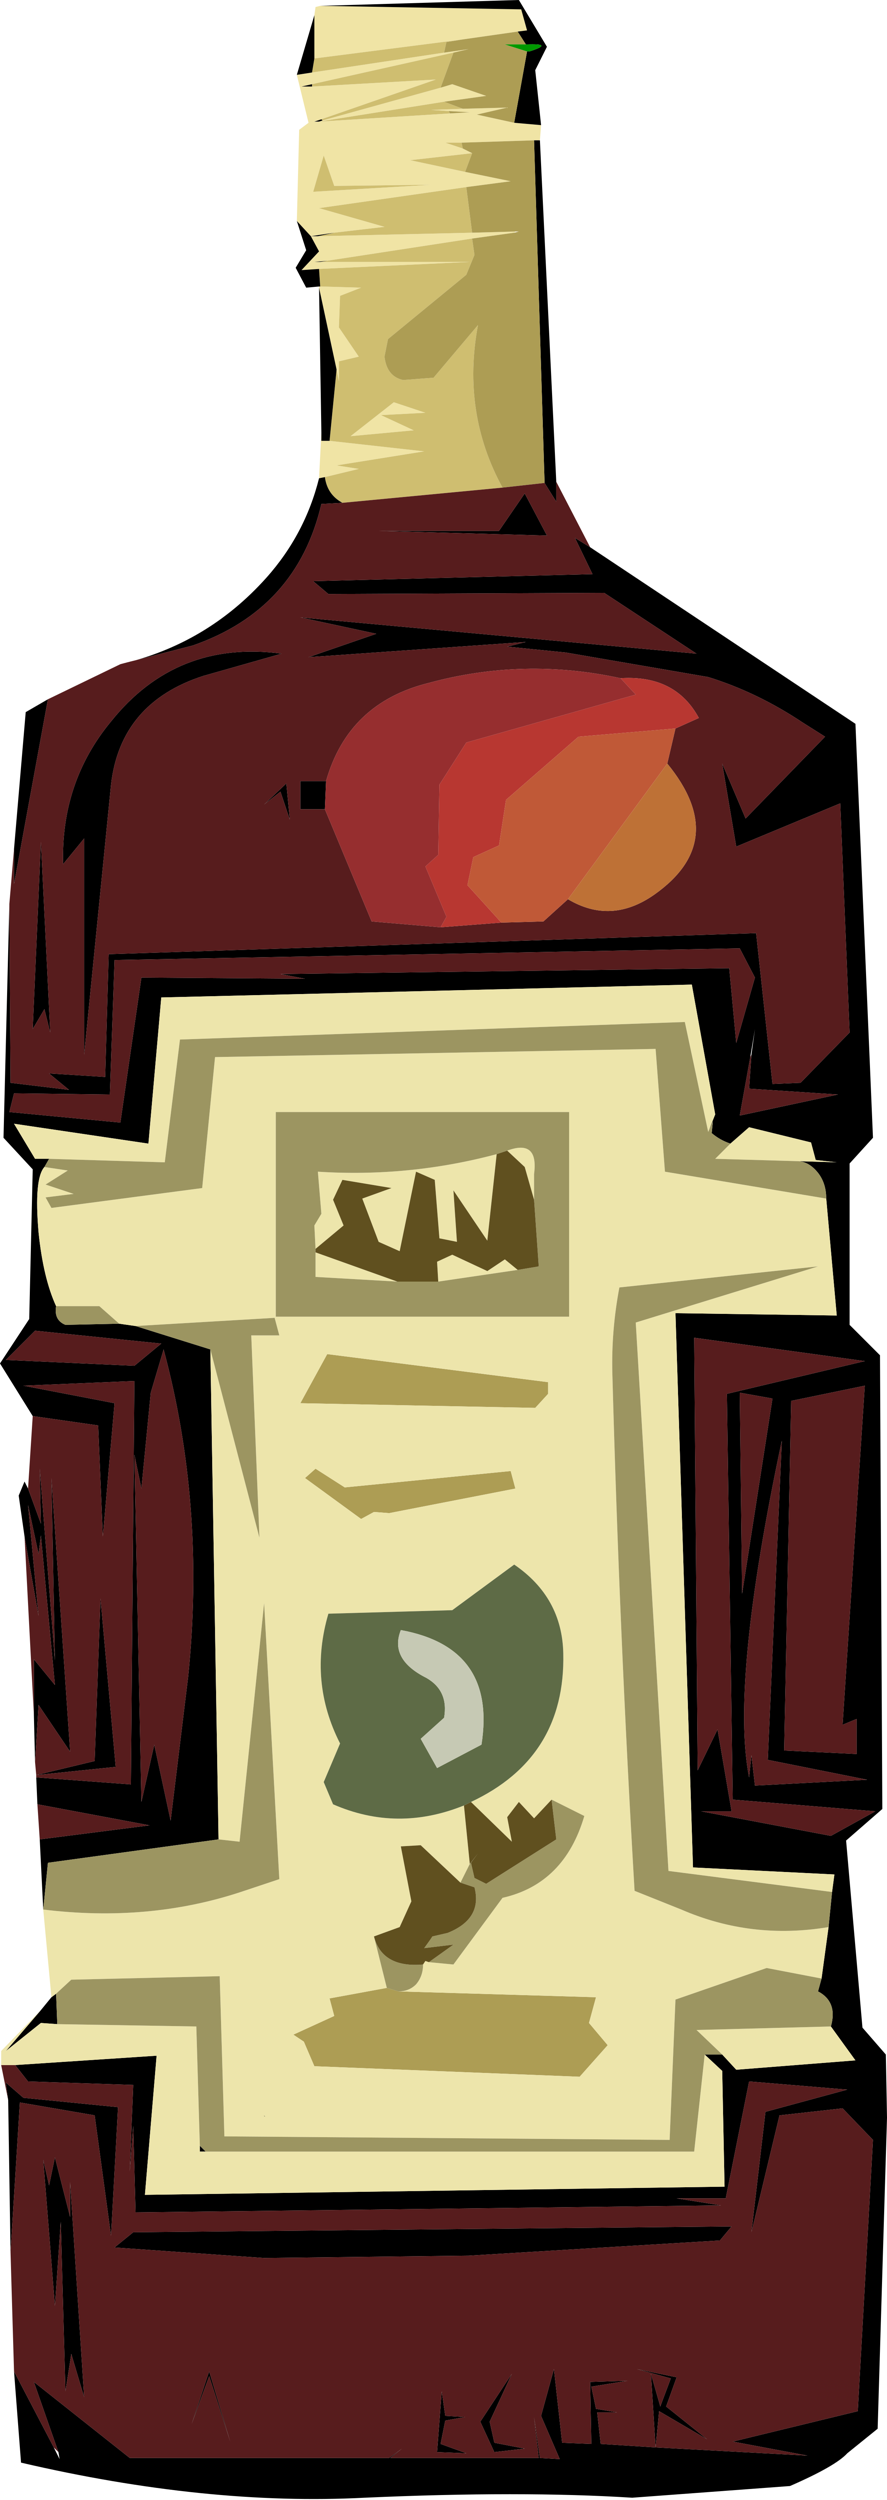
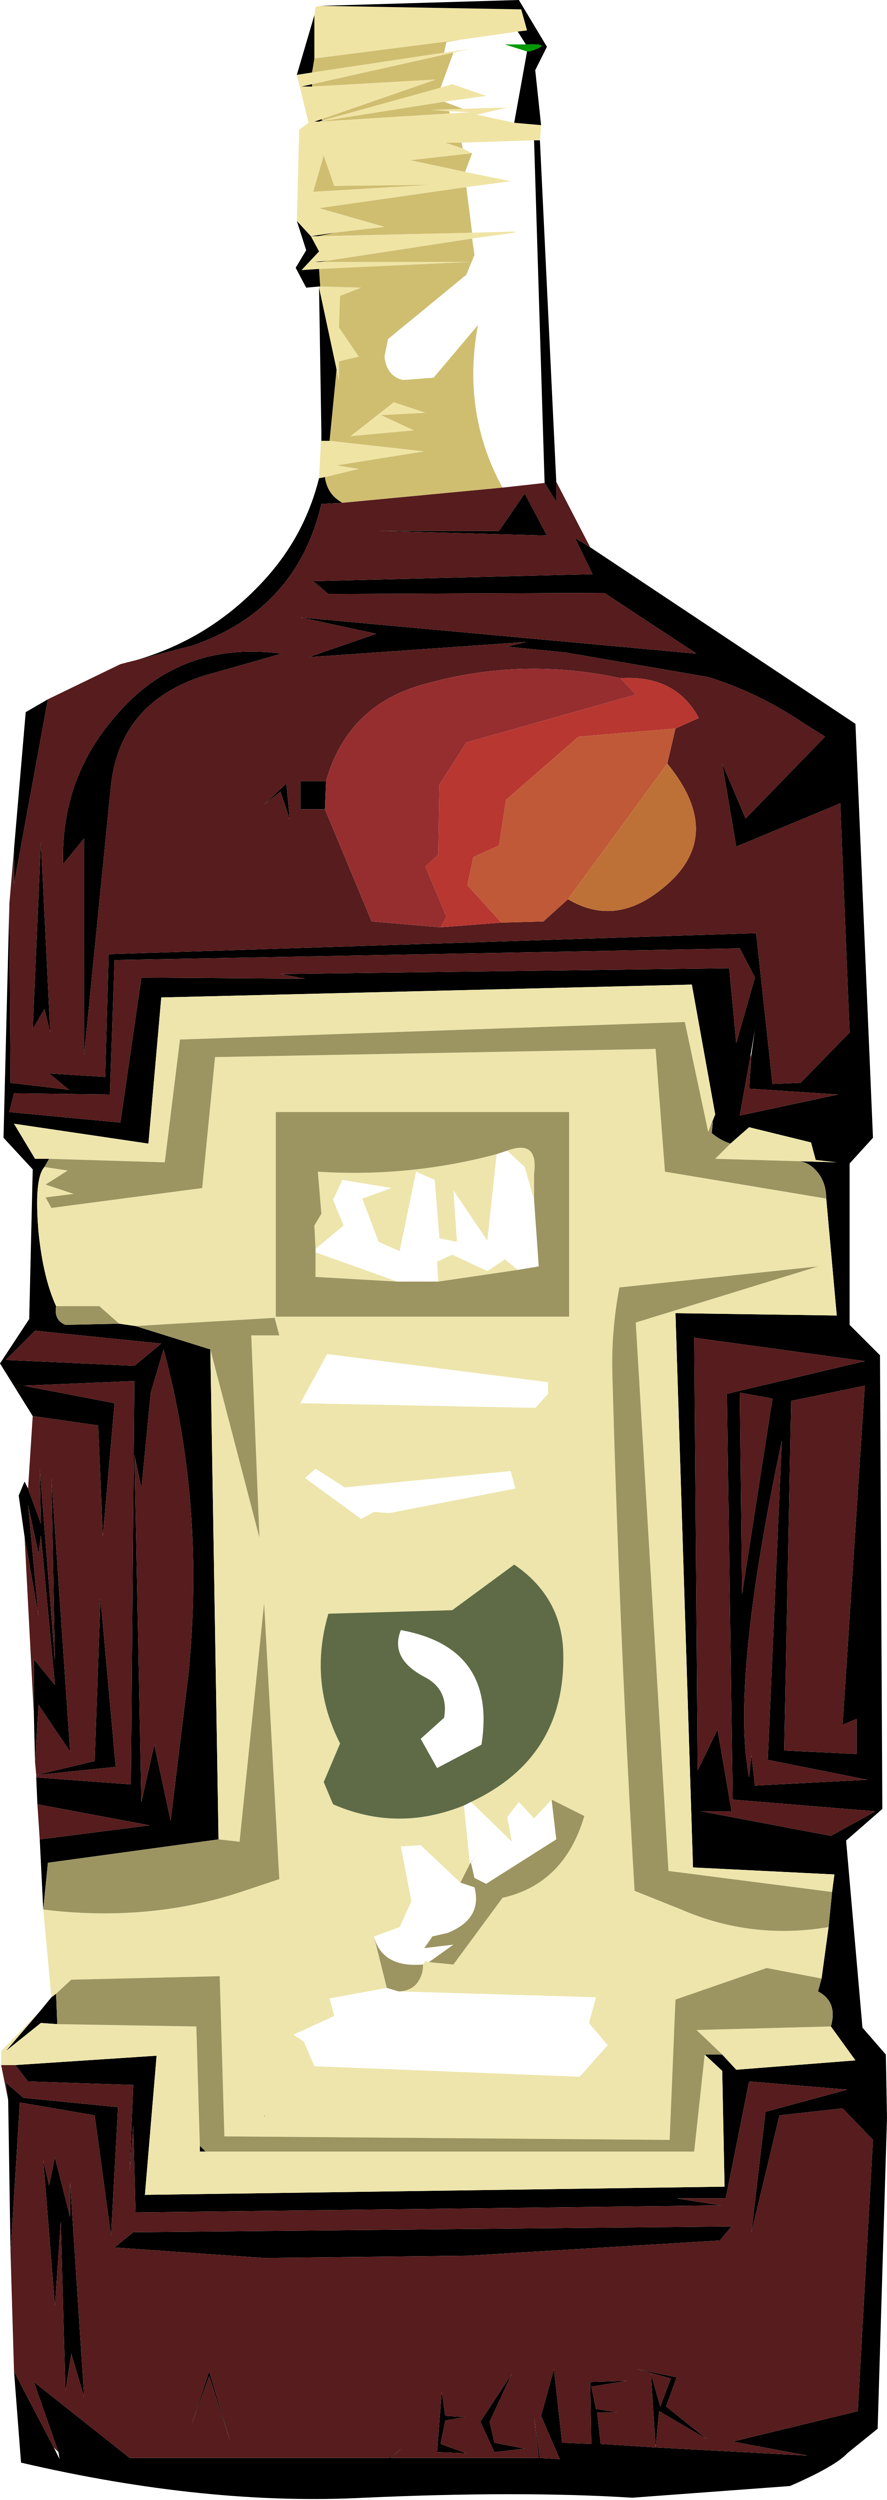
<svg xmlns="http://www.w3.org/2000/svg" height="106.9px" width="37.95px">
  <g transform="matrix(1.0, 0.0, 0.0, 1.0, 18.95, 53.45)">
    <path d="M-5.5 -52.8 L-5.45 -53.15 -5.25 -53.2 3.35 -53.05 3.6 -52.15 3.2 -52.1 0.75 -51.75 -5.5 -50.95 -5.5 -52.8 M4.2 -48.1 L4.15 -47.45 3.9 -47.45 0.8 -47.35 0.1 -47.35 0.85 -47.1 1.25 -46.9 -1.4 -46.6 0.95 -46.1 2.9 -45.7 1.0 -45.45 -5.3 -44.55 -2.5 -43.75 -4.65 -43.5 -5.65 -43.35 -5.35 -43.35 1.25 -43.5 3.1 -43.55 3.05 -43.5 1.25 -43.25 -4.95 -42.3 -5.5 -42.25 -5.25 -42.25 1.15 -42.25 -5.3 -41.95 -6.05 -41.9 -5.3 -42.7 -5.65 -43.35 -6.25 -44.0 -6.15 -47.9 -5.75 -48.2 -6.25 -50.25 -5.6 -50.35 0.05 -51.2 1.1 -51.35 0.45 -51.2 -5.6 -49.85 -6.05 -49.75 -5.6 -49.75 -0.3 -50.05 -5.2 -48.35 -5.5 -48.25 -5.3 -48.25 0.3 -48.6 1.15 -48.65 0.25 -48.7 -0.5 -48.75 0.85 -48.8 2.75 -48.85 1.45 -48.55 3.05 -48.2 4.2 -48.1 M-5.3 -33.0 L-5.2 -34.95 -5.2 -34.6 -4.85 -34.6 -0.8 -34.15 -4.55 -33.55 -3.6 -33.4 -5.05 -33.05 -5.3 -33.0 M-5.3 -41.15 L-5.3 -41.2 -5.25 -41.2 -3.5 -41.15 -4.4 -40.8 -4.45 -39.45 -3.6 -38.2 -4.45 -38.0 -4.45 -37.15 -4.55 -37.65 -5.3 -41.15 M-0.1 -49.7 L0.4 -49.85 1.85 -49.35 0.05 -49.1 -5.3 -48.25 -5.15 -48.3 -0.1 -49.7 M-5.1 -46.8 L-5.55 -45.25 -0.5 -45.55 -4.65 -45.5 -5.1 -46.8 M-3.95 -34.8 L-2.1 -36.25 -0.75 -35.8 -2.65 -35.7 -1.25 -35.05 -3.95 -34.8" fill="#f0e4a5" fill-rule="evenodd" stroke="none" />
    <path d="M-5.5 -50.95 L0.75 -51.75 0.15 -51.65 0.05 -51.2 -5.6 -50.35 -5.5 -50.95 M-5.6 -49.75 L-5.6 -49.85 0.45 -51.2 -0.1 -49.7 -5.15 -48.3 -5.2 -48.35 -0.3 -50.05 -5.6 -49.75 M0.05 -49.1 L0.85 -48.8 -0.5 -48.75 0.25 -48.7 0.3 -48.6 -5.3 -48.25 0.05 -49.1 M1.25 -46.9 L0.95 -46.1 -1.4 -46.6 1.25 -46.9 M1.0 -45.45 L1.25 -43.5 -5.35 -43.35 -4.65 -43.5 -2.5 -43.75 -5.3 -44.55 1.0 -45.45 M1.25 -43.25 L1.35 -42.55 1.0 -41.7 -2.35 -38.95 -2.5 -38.2 Q-2.4 -37.35 -1.7 -37.2 L-0.4 -37.3 1.5 -39.55 Q0.8 -35.8 2.55 -32.6 L-4.3 -31.95 Q-4.95 -32.3 -5.05 -33.05 L-3.6 -33.4 -4.55 -33.55 -0.8 -34.15 -4.85 -34.6 -4.55 -37.65 -4.45 -37.15 -4.45 -38.0 -3.6 -38.2 -4.45 -39.45 -4.4 -40.8 -3.5 -41.15 -5.25 -41.2 -5.3 -41.95 1.15 -42.25 -5.25 -42.25 -4.95 -42.3 1.25 -43.25 M0.85 -47.1 L0.1 -47.35 0.8 -47.35 0.85 -47.1 M-5.1 -46.8 L-4.65 -45.5 -0.5 -45.55 -5.55 -45.25 -5.1 -46.8 M-3.95 -34.8 L-1.25 -35.05 -2.65 -35.7 -0.75 -35.8 -2.1 -36.25 -3.95 -34.8" fill="#cfbe70" fill-rule="evenodd" stroke="none" />
    <path d="M-5.25 -53.2 L3.25 -53.45 4.45 -51.45 3.95 -50.45 4.2 -48.1 3.05 -48.2 3.6 -51.25 3.7 -51.25 Q4.8 -51.6 3.55 -51.55 L3.2 -52.1 3.6 -52.15 3.35 -53.05 -5.25 -53.2 M4.15 -47.45 L4.85 -32.85 4.85 -32.0 4.35 -32.8 3.9 -47.45 4.15 -47.45 M6.3 -30.05 L17.65 -22.5 18.4 -4.8 17.4 -3.7 17.4 3.2 18.7 4.5 18.8 23.9 17.25 25.25 17.95 33.25 18.95 34.4 19.0 37.1 18.6 50.4 17.3 51.45 Q16.8 52.0 14.85 52.85 L8.1 53.35 Q3.35 53.05 -3.35 53.35 -10.1 53.7 -18.05 51.85 L-18.35 47.95 -16.65 51.2 -16.4 51.7 -16.45 51.4 -17.5 48.4 -13.4 51.65 -2.3 51.65 -1.75 51.25 -2.25 51.65 4.1 51.65 3.9 49.9 4.15 51.65 5.0 51.7 4.2 49.85 4.75 47.85 5.1 51.0 6.35 51.05 6.3 48.4 7.9 48.35 6.35 48.6 6.55 49.55 7.45 49.7 6.6 49.7 6.75 51.05 9.1 51.2 15.6 51.55 12.4 50.95 17.75 49.65 18.4 38.05 17.1 36.7 14.4 37.0 13.2 42.0 13.8 36.85 17.3 35.9 13.1 35.55 12.1 40.55 10.0 40.55 11.9 40.85 -13.15 41.15 -13.25 37.45 -13.4 39.4 -13.25 35.7 -17.75 35.55 -18.3 34.85 -12.25 34.45 -12.75 40.4 12.05 40.05 11.95 35.1 11.2 34.4 11.95 34.4 12.55 35.05 17.65 34.65 16.6 33.2 Q16.9 32.15 16.05 31.7 L16.2 31.15 16.5 28.95 16.65 27.45 16.75 26.7 10.7 26.4 9.95 2.7 16.85 2.8 16.4 -2.2 Q16.4 -2.85 16.05 -3.3 15.65 -3.8 15.15 -3.8 L16.85 -3.75 15.95 -3.85 15.75 -4.6 13.1 -5.25 12.3 -4.55 Q11.85 -4.7 11.5 -5.0 L11.55 -5.5 11.35 -5.05 11.65 -5.8 10.65 -11.35 -12.05 -10.8 -12.6 -4.55 -18.35 -5.4 -17.45 -3.9 -16.85 -3.9 -17.05 -3.55 Q-17.5 -3.05 -17.3 -0.75 -17.1 1.2 -16.55 2.4 -16.65 3.0 -16.15 3.2 L-13.85 3.15 -13.15 3.25 -9.95 4.25 -9.6 25.2 -16.9 26.2 -17.1 28.2 -17.25 25.2 -12.55 24.6 -17.35 23.7 -17.4 22.55 -13.35 22.85 -13.2 5.6 -17.95 5.8 -14.05 6.55 -14.55 12.25 -14.75 7.5 -17.55 7.1 -18.95 4.85 -17.7 2.95 -17.55 -3.45 -18.8 -4.8 -18.55 -14.8 -18.5 -7.15 -16.0 -6.85 -16.85 -7.55 -14.45 -7.4 -14.3 -12.65 13.4 -13.55 14.1 -7.1 15.3 -7.15 17.4 -9.3 17.0 -19.1 12.55 -17.25 11.95 -20.8 12.95 -18.45 16.35 -21.95 15.4 -22.55 Q13.45 -23.85 11.35 -24.5 L5.25 -25.55 2.75 -25.8 3.55 -26.0 -5.75 -25.35 -2.85 -26.35 -6.1 -27.05 10.85 -25.5 6.9 -28.1 -4.9 -28.05 -5.55 -28.6 6.4 -28.9 5.65 -30.45 6.3 -30.05 M-18.5 42.85 L-18.6 36.35 -18.7 35.6 -17.95 36.25 -13.9 36.65 -14.2 42.15 -14.9 37.0 -18.1 36.45 -18.5 42.85 M-17.2 32.5 L-16.75 31.95 -16.55 31.8 -16.5 33.1 -17.2 33.05 -18.7 34.25 -17.2 32.5 M-17.45 21.9 L-17.5 19.9 -17.5 17.5 -16.6 18.6 -17.2 12.2 -17.3 13.0 -17.75 10.9 -17.3 15.65 -17.9 12.25 -18.15 10.5 -17.9 9.9 -17.75 10.2 -17.2 11.7 -17.25 9.35 -16.6 17.55 -16.75 9.75 -15.95 21.45 -17.3 19.45 -17.45 21.9 M-18.35 -17.15 L-17.85 -23.0 -16.9 -23.55 -18.35 -15.65 -18.35 -17.15 M-13.8 -25.05 Q-10.1 -25.9 -7.55 -28.75 -5.9 -30.6 -5.3 -33.0 L-5.05 -33.05 Q-4.95 -32.3 -4.3 -31.95 L-5.2 -31.9 Q-6.25 -27.4 -10.7 -25.85 L-13.8 -25.05 M-5.2 -34.95 L-5.3 -41.15 -4.55 -37.65 -4.85 -34.6 -5.2 -34.6 -5.2 -34.95 M-5.3 -41.2 L-5.85 -41.15 -6.3 -42.0 -5.85 -42.75 -6.25 -44.0 -5.65 -43.35 -5.3 -42.7 -6.05 -41.9 -5.3 -41.95 -5.25 -41.2 -5.3 -41.2 M-6.25 -50.25 L-5.5 -52.8 -5.5 -50.95 -5.6 -50.35 -6.25 -50.25 M-5.6 -49.75 L-6.05 -49.75 -5.6 -49.85 -5.6 -49.75 M-5.2 -48.35 L-5.15 -48.3 -5.3 -48.25 -5.5 -48.25 -5.2 -48.35 M-5.35 -43.35 L-5.65 -43.35 -4.65 -43.5 -5.35 -43.35 M-4.95 -42.3 L-5.25 -42.25 -5.5 -42.25 -4.95 -42.3 M-10.25 -24.55 Q-13.8 -23.4 -14.2 -19.9 L-15.35 -8.35 -15.35 -17.6 -16.25 -16.5 Q-16.35 -20.0 -14.2 -22.6 -11.4 -26.1 -6.9 -25.5 L-10.25 -24.55 M3.5 -32.35 L4.45 -30.55 -2.75 -30.75 2.4 -30.75 3.5 -32.35 M-5.05 -18.85 L-6.1 -18.85 -6.1 -20.05 -5.0 -20.05 -5.05 -18.85 M13.2 -8.35 L13.35 -9.45 13.15 -8.25 12.7 -5.75 16.9 -6.65 13.1 -6.9 13.2 -8.35 M13.35 -11.65 L12.7 -12.9 -14.05 -12.4 -14.25 -6.65 -18.35 -6.7 -18.55 -5.9 -13.8 -5.45 -12.9 -11.65 -5.9 -11.6 -6.95 -11.8 12.25 -12.05 12.55 -8.85 13.35 -11.65 M-6.55 -18.4 L-6.95 -19.6 -7.65 -19.05 -6.7 -19.95 -6.55 -18.4 M-10.9 18.25 Q-10.15 10.95 -11.95 4.25 L-12.5 6.1 -12.9 10.2 -13.2 8.75 -12.9 23.6 -12.35 21.15 -11.65 24.4 -10.9 18.25 M12.7 6.1 L12.8 14.7 14.1 6.35 12.7 6.1 M10.75 3.75 L10.9 22.25 11.75 20.5 12.35 24.0 11.05 24.0 16.6 25.05 18.5 24.0 12.4 23.5 12.15 6.15 18.05 4.75 10.75 3.75 M14.9 6.45 L14.6 21.4 17.7 21.55 17.7 20.05 17.1 20.3 18.05 5.8 14.9 6.45 M13.35 22.9 L18.15 22.65 13.9 21.8 14.5 8.15 Q12.3 18.5 13.1 22.55 L13.2 21.6 13.35 22.9 M-10.4 38.3 L-10.15 38.55 -10.4 38.55 -10.4 38.3 M8.9 48.05 L9.3 49.45 9.75 48.25 8.3 47.85 10.0 48.2 9.55 49.45 11.3 50.85 9.25 49.65 9.1 51.2 8.9 48.05 M11.85 42.35 L1.1 43.0 -7.65 43.1 -14.05 42.65 -13.25 42.0 12.35 41.75 11.85 42.35 M2.2 51.0 L3.5 51.25 2.2 51.4 1.6 50.1 2.95 48.05 2.0 50.1 2.2 51.0 M0.1 50.05 L-0.1 51.05 1.0 51.45 -0.25 51.4 -0.05 48.8 0.1 49.85 0.95 49.9 0.1 50.05 M-9.1 50.95 L-10.0 48.15 -10.75 50.2 -10.0 47.95 -9.1 50.95 M-17.55 -9.45 L-17.2 -17.45 -16.8 -9.3 -17.05 -10.3 -17.55 -9.45 M-12.05 4.0 L-17.45 3.45 -18.7 4.7 -13.2 4.95 -12.05 4.0 M-17.4 22.45 L-14.9 21.85 -14.65 14.9 -14.0 22.1 -17.4 22.45 M-16.6 38.8 L-15.95 41.35 -15.95 39.85 -15.35 49.05 -15.9 47.2 -16.15 48.8 -16.35 41.55 -16.6 45.15 -17.1 38.9 -16.85 40.0 -16.6 38.8" fill="#000000" fill-rule="evenodd" stroke="none" />
-     <path d="M0.75 -51.75 L3.2 -52.1 3.55 -51.55 2.65 -51.55 3.6 -51.25 3.05 -48.2 1.45 -48.55 2.75 -48.85 0.85 -48.8 0.05 -49.1 1.85 -49.35 0.4 -49.85 -0.1 -49.7 0.45 -51.2 1.1 -51.35 0.05 -51.2 0.15 -51.65 0.75 -51.75 M3.9 -47.45 L4.35 -32.8 2.55 -32.6 Q0.8 -35.8 1.5 -39.55 L-0.4 -37.3 -1.7 -37.2 Q-2.4 -37.35 -2.5 -38.2 L-2.35 -38.95 1.0 -41.7 1.35 -42.55 1.25 -43.25 3.05 -43.5 3.25 -43.55 3.1 -43.55 1.25 -43.5 1.0 -45.45 2.9 -45.7 0.95 -46.1 1.25 -46.9 0.85 -47.1 0.8 -47.35 3.9 -47.45 M0.3 -48.6 L0.25 -48.7 1.15 -48.65 0.3 -48.6 M4.5 5.65 L4.5 6.15 3.95 6.75 -6.1 6.55 -4.95 4.45 4.5 5.65 M2.9 9.45 L3.1 10.2 -2.3 11.25 -2.95 11.2 -3.5 11.5 -5.9 9.75 -5.45 9.35 -4.2 10.15 2.9 9.45 M-1.9 31.7 L6.55 31.95 6.25 33.05 7.05 34.0 5.85 35.35 -5.5 34.9 -5.95 33.85 -6.4 33.55 -4.65 32.75 -4.85 32.0 -2.4 31.55 -1.9 31.7" fill="#ad9d54" fill-rule="evenodd" stroke="none" />
    <path d="M3.6 -51.25 L2.65 -51.55 3.55 -51.55 Q4.8 -51.6 3.7 -51.25 L3.6 -51.25" fill="#009900" fill-rule="evenodd" stroke="none" />
    <path d="M4.85 -32.85 L6.3 -30.05 5.65 -30.45 6.4 -28.9 -5.55 -28.6 -4.9 -28.05 6.9 -28.1 10.85 -25.5 -6.1 -27.05 -2.85 -26.35 -5.75 -25.35 3.55 -26.0 2.75 -25.8 5.25 -25.55 11.35 -24.5 Q13.45 -23.85 15.4 -22.55 L16.35 -21.95 12.95 -18.45 11.95 -20.8 12.55 -17.25 17.0 -19.1 17.4 -9.3 15.3 -7.15 14.1 -7.1 13.4 -13.55 -14.3 -12.65 -14.45 -7.4 -16.85 -7.55 -16.0 -6.85 -18.5 -7.15 -18.55 -14.8 -18.35 -17.15 -18.35 -15.65 -16.9 -23.55 -13.8 -25.05 -10.7 -25.85 Q-6.25 -27.4 -5.2 -31.9 L-4.3 -31.95 2.55 -32.6 4.35 -32.8 4.85 -32.0 4.85 -32.85 M-18.35 47.95 L-18.5 42.85 -18.1 36.45 -14.9 37.0 -14.2 42.15 -13.9 36.65 -17.95 36.25 -18.7 35.6 -18.6 36.35 -18.9 34.85 -18.3 34.85 -17.75 35.55 -13.25 35.7 -13.4 39.4 -13.25 37.45 -13.15 41.15 11.9 40.85 10.0 40.55 12.1 40.55 13.1 35.55 17.3 35.9 13.8 36.85 13.2 42.0 14.4 37.0 17.1 36.7 18.4 38.05 17.75 49.65 12.4 50.95 15.6 51.55 9.1 51.2 6.75 51.05 6.6 49.7 7.45 49.7 6.55 49.55 6.35 48.6 7.9 48.35 6.3 48.4 6.35 51.05 5.1 51.0 4.75 47.85 4.2 49.85 5.0 51.7 4.15 51.65 3.9 49.9 4.1 51.65 -2.25 51.65 -1.75 51.25 -2.3 51.65 -13.4 51.65 -17.5 48.4 -16.45 51.4 -16.65 51.2 -18.35 47.95 M-17.25 25.2 L-17.35 23.7 -12.55 24.6 -17.25 25.2 M-17.4 22.55 L-17.4 22.45 -17.45 21.9 -17.3 19.45 -15.95 21.45 -16.75 9.75 -16.6 17.55 -17.25 9.35 -17.2 11.7 -17.75 10.2 -17.55 7.1 -14.75 7.5 -14.55 12.25 -14.05 6.55 -17.95 5.8 -13.2 5.6 -13.35 22.85 -17.4 22.55 M-17.5 19.9 L-17.9 12.25 -17.3 15.65 -17.75 10.9 -17.3 13.0 -17.2 12.2 -16.6 18.6 -17.5 17.5 -17.5 19.9 M3.5 -32.35 L2.4 -30.75 -2.75 -30.75 4.45 -30.55 3.5 -32.35 M-10.25 -24.55 L-6.9 -25.5 Q-11.4 -26.1 -14.2 -22.6 -16.35 -20.0 -16.25 -16.5 L-15.35 -17.6 -15.35 -8.35 -14.2 -19.9 Q-13.8 -23.4 -10.25 -24.55 M5.35 -15.0 Q7.2 -13.9 9.05 -15.2 12.3 -17.5 9.6 -20.8 L9.95 -22.3 10.95 -22.75 Q9.95 -24.6 7.6 -24.45 3.45 -25.35 -0.6 -24.25 -4.05 -23.4 -5.0 -20.05 L-6.1 -20.05 -6.1 -18.85 -5.05 -18.85 -3.05 -14.05 -0.1 -13.8 2.5 -14.0 4.3 -14.05 5.35 -15.0 M13.15 -8.25 L13.2 -8.35 13.1 -6.9 16.9 -6.65 12.7 -5.75 13.15 -8.25 M13.35 -11.65 L12.55 -8.85 12.25 -12.05 -6.95 -11.8 -5.9 -11.6 -12.9 -11.65 -13.8 -5.45 -18.55 -5.9 -18.35 -6.7 -14.25 -6.65 -14.05 -12.4 12.7 -12.9 13.35 -11.65 M-6.55 -18.4 L-6.7 -19.95 -7.65 -19.05 -6.95 -19.6 -6.55 -18.4 M-10.9 18.25 L-11.65 24.4 -12.35 21.15 -12.9 23.6 -13.2 8.75 -12.9 10.2 -12.5 6.1 -11.95 4.25 Q-10.15 10.95 -10.9 18.25 M13.35 22.9 L13.2 21.6 13.1 22.55 Q12.3 18.5 14.5 8.15 L13.9 21.8 18.15 22.65 13.35 22.9 M14.9 6.45 L18.05 5.8 17.1 20.3 17.7 20.05 17.7 21.55 14.6 21.4 14.9 6.45 M10.75 3.75 L18.05 4.75 12.15 6.15 12.4 23.5 18.5 24.0 16.6 25.05 11.05 24.0 12.35 24.0 11.75 20.5 10.9 22.25 10.75 3.75 M12.7 6.1 L14.1 6.35 12.8 14.7 12.7 6.1 M8.9 48.05 L9.1 51.2 9.25 49.65 11.3 50.85 9.55 49.45 10.0 48.2 8.3 47.85 9.75 48.25 9.3 49.45 8.9 48.05 M11.85 42.35 L12.35 41.75 -13.25 42.0 -14.05 42.65 -7.65 43.1 1.1 43.0 11.85 42.35 M-9.1 50.95 L-10.0 47.95 -10.75 50.2 -10.0 48.15 -9.1 50.95 M0.1 50.05 L0.95 49.9 0.1 49.85 -0.05 48.8 -0.25 51.4 1.0 51.45 -0.1 51.05 0.1 50.05 M2.2 51.0 L2.0 50.1 2.95 48.05 1.6 50.1 2.2 51.4 3.5 51.25 2.2 51.0 M-17.55 -9.45 L-17.05 -10.3 -16.8 -9.3 -17.2 -17.45 -17.55 -9.45 M-12.05 4.0 L-13.2 4.95 -18.7 4.7 -17.45 3.45 -12.05 4.0 M-17.4 22.45 L-14.0 22.1 -14.65 14.9 -14.9 21.85 -17.4 22.45 M-16.6 38.8 L-16.85 40.0 -17.1 38.9 -16.6 45.15 -16.35 41.55 -16.15 48.8 -15.9 47.2 -15.35 49.05 -15.95 39.85 -15.95 41.35 -16.6 38.8" fill="#571c1d" fill-rule="evenodd" stroke="none" />
    <path d="M2.5 -14.0 L-0.1 -13.8 0.15 -14.25 -0.75 -16.4 -0.2 -16.9 -0.15 -19.9 1.0 -21.7 8.25 -23.75 7.6 -24.45 Q9.95 -24.6 10.95 -22.75 L9.95 -22.3 5.8 -21.95 2.7 -19.25 2.4 -17.3 1.3 -16.8 1.05 -15.6 2.5 -14.0" fill="#b83731" fill-rule="evenodd" stroke="none" />
    <path d="M9.6 -20.8 L5.35 -15.0 4.3 -14.05 2.5 -14.0 1.05 -15.6 1.3 -16.8 2.4 -17.3 2.7 -19.25 5.8 -21.95 9.95 -22.3 9.6 -20.8" fill="#c05937" fill-rule="evenodd" stroke="none" />
    <path d="M9.6 -20.8 Q12.3 -17.5 9.05 -15.2 7.2 -13.9 5.35 -15.0 L9.6 -20.8" fill="#be7136" fill-rule="evenodd" stroke="none" />
    <path d="M-18.9 34.85 L-18.9 34.25 -17.2 32.5 -18.7 34.25 -17.2 33.05 -16.5 33.1 -10.55 33.2 -10.4 38.3 -10.4 38.55 -10.15 38.55 10.75 38.55 11.2 34.4 11.95 35.1 12.05 40.05 -12.75 40.4 -12.25 34.45 -18.3 34.85 -18.9 34.85 M-16.75 31.95 L-17.1 28.2 Q-12.6 28.75 -8.65 27.45 L-7.0 26.9 -7.65 15.1 -8.7 25.3 -9.6 25.2 -9.95 4.25 -7.85 12.3 -8.2 3.65 -7.0 3.65 -7.2 2.9 -13.15 3.25 -13.85 3.15 -14.7 2.4 -16.55 2.4 Q-17.1 1.2 -17.3 -0.75 -17.5 -3.05 -17.05 -3.55 L-16.05 -3.4 -17.0 -2.8 -15.8 -2.4 -17.0 -2.25 -16.75 -1.8 -10.3 -2.65 -9.75 -8.25 9.1 -8.6 9.5 -3.35 16.4 -2.2 16.85 2.8 9.95 2.7 10.7 26.4 16.75 26.7 16.65 27.45 9.65 26.55 8.25 3.1 16.05 0.7 7.55 1.6 Q7.2 3.45 7.25 5.3 7.55 16.35 8.2 27.4 L10.2 28.2 Q13.2 29.5 16.5 28.95 L16.2 31.15 13.85 30.7 9.95 32.05 9.7 38.05 -9.35 37.9 -9.55 31.05 -15.9 31.2 -16.55 31.8 -16.75 31.95 M-16.85 -3.9 L-17.45 -3.9 -18.35 -5.4 -12.6 -4.55 -12.05 -10.8 10.65 -11.35 11.65 -5.8 11.35 -5.05 10.35 -9.75 -11.25 -9.0 -11.9 -3.75 -16.85 -3.9 M12.3 -4.55 L13.1 -5.25 15.75 -4.6 15.95 -3.85 16.85 -3.75 15.15 -3.8 11.65 -3.9 12.3 -4.55 M16.6 33.2 L17.65 34.65 12.55 35.05 11.95 34.4 10.85 33.35 16.6 33.2 M2.3 -4.1 L1.9 -0.4 0.45 -2.55 0.6 -0.35 -0.15 -0.5 -0.35 -3.0 -1.15 -3.35 -1.85 0.05 -2.75 -0.35 -3.45 -2.2 -2.2 -2.65 -4.3 -3.0 -4.7 -2.15 -4.25 -1.05 -5.45 -0.05 -5.5 -1.05 -5.2 -1.55 -5.35 -3.35 Q-1.45 -3.1 2.3 -4.1 M-5.45 0.1 L-1.95 1.35 -5.45 1.15 -5.45 0.1 M-0.2 1.35 L-0.25 0.5 0.4 0.2 1.9 0.9 2.65 0.4 3.2 0.85 -0.2 1.35 M3.9 -2.15 L3.5 -3.55 2.75 -4.25 Q4.1 -4.75 3.9 -3.25 L3.9 -2.15 M-7.15 -5.9 L-7.15 2.85 5.4 2.85 5.4 -5.9 -7.15 -5.9 M4.5 5.65 L-4.95 4.45 -6.1 6.55 3.95 6.75 4.5 6.15 4.5 5.65 M2.9 9.45 L-4.2 10.15 -5.45 9.35 -5.9 9.75 -3.5 11.5 -2.95 11.2 -2.3 11.25 3.1 10.2 2.9 9.45 M1.2 23.6 Q5.25 21.7 5.15 17.25 5.1 14.85 3.05 13.45 L0.4 15.4 -4.9 15.55 Q-5.75 18.45 -4.4 21.1 L-5.1 22.75 -4.7 23.7 Q-1.95 24.9 0.9 23.75 L1.15 26.25 0.75 27.05 -0.95 25.45 -1.8 25.5 -1.35 27.85 -1.85 28.95 -2.95 29.35 -2.4 31.55 -4.85 32.0 -4.65 32.75 -6.4 33.55 -5.95 33.85 -5.5 34.9 5.85 35.35 7.05 34.0 6.25 33.05 6.55 31.95 -1.9 31.7 Q-1.45 31.7 -1.15 31.4 -0.85 31.05 -0.85 30.55 L-0.75 30.4 -0.6 30.45 0.45 30.55 2.55 27.7 Q5.2 27.1 6.05 24.2 L4.65 23.5 3.9 24.3 3.25 23.6 2.75 24.25 2.95 25.3 1.2 23.6 M-7.6 37.05 L-7.65 37.0 -7.65 37.05 -7.6 37.05" fill="#ede5ab" fill-rule="evenodd" stroke="none" />
    <path d="M-16.85 -3.9 L-11.9 -3.75 -11.25 -9.0 10.35 -9.75 11.35 -5.05 11.55 -5.5 11.5 -5.0 Q11.85 -4.7 12.3 -4.55 L11.65 -3.9 15.15 -3.8 Q15.65 -3.8 16.05 -3.3 16.4 -2.85 16.4 -2.2 L9.5 -3.35 9.1 -8.6 -9.75 -8.25 -10.3 -2.65 -16.75 -1.8 -17.0 -2.25 -15.8 -2.4 -17.0 -2.8 -16.05 -3.4 -17.05 -3.55 -16.85 -3.9 M16.65 27.45 L16.5 28.95 Q13.2 29.5 10.2 28.2 L8.2 27.4 Q7.55 16.35 7.25 5.3 7.2 3.45 7.55 1.6 L16.05 0.7 8.25 3.1 9.65 26.55 16.65 27.45 M16.2 31.15 L16.05 31.7 Q16.9 32.15 16.6 33.2 L10.85 33.35 11.95 34.4 11.2 34.4 10.75 38.55 -10.15 38.55 -10.4 38.3 -10.55 33.2 -16.5 33.1 -16.55 31.8 -15.9 31.2 -9.55 31.05 -9.35 37.9 9.7 38.05 9.95 32.05 13.85 30.7 16.2 31.15 M-16.55 2.4 L-14.7 2.4 -13.85 3.15 -16.15 3.2 Q-16.65 3.0 -16.55 2.4 M-13.15 3.25 L-7.2 2.9 -7.0 3.65 -8.2 3.65 -7.85 12.3 -9.95 4.25 -13.15 3.25 M-9.6 25.2 L-8.7 25.3 -7.65 15.1 -7.0 26.9 -8.65 27.45 Q-12.6 28.75 -17.1 28.2 L-16.9 26.2 -9.6 25.2 M-5.45 -0.05 L-5.45 0.1 -5.45 1.15 -1.95 1.35 -0.2 1.35 3.2 0.85 4.1 0.7 3.9 -2.15 3.9 -3.25 Q4.1 -4.75 2.75 -4.25 L2.3 -4.1 Q-1.45 -3.1 -5.35 -3.35 L-5.2 -1.55 -5.5 -1.05 -5.45 -0.05 M-7.15 -5.9 L5.4 -5.9 5.4 2.85 -7.15 2.85 -7.15 -5.9 M4.65 23.5 L6.05 24.2 Q5.2 27.1 2.55 27.7 L0.45 30.55 -0.6 30.45 0.45 29.7 -0.8 29.85 -0.55 29.5 -0.45 29.35 0.2 29.2 Q1.7 28.6 1.35 27.25 L0.75 27.05 1.15 26.25 1.5 25.8 1.2 26.2 1.35 26.85 1.85 27.1 4.85 25.2 4.65 23.5 M-0.85 30.55 Q-0.85 31.05 -1.15 31.4 -1.45 31.7 -1.9 31.7 L-2.4 31.55 -2.95 29.35 Q-2.6 30.7 -0.85 30.55 M-7.6 37.05 L-7.65 37.05 -7.65 37.0 -7.6 37.05" fill="#9c9561" fill-rule="evenodd" stroke="none" />
    <path d="M-0.1 -13.8 L-3.05 -14.05 -5.05 -18.85 -5.0 -20.05 Q-4.05 -23.4 -0.6 -24.25 3.45 -25.35 7.6 -24.45 L8.25 -23.75 1.0 -21.7 -0.15 -19.9 -0.2 -16.9 -0.75 -16.4 0.15 -14.25 -0.1 -13.8" fill="#962e2f" fill-rule="evenodd" stroke="none" />
-     <path d="M-5.45 -0.05 L-4.25 -1.05 -4.7 -2.15 -4.3 -3.0 -2.2 -2.65 -3.45 -2.2 -2.75 -0.35 -1.85 0.05 -1.15 -3.35 -0.35 -3.0 -0.15 -0.5 0.6 -0.35 0.45 -2.55 1.9 -0.4 2.3 -4.1 2.75 -4.25 3.5 -3.55 3.9 -2.15 4.1 0.7 3.2 0.85 2.65 0.4 1.9 0.9 0.4 0.2 -0.25 0.5 -0.2 1.35 -1.95 1.35 -5.45 0.1 -5.45 -0.05 M0.9 23.75 L1.2 23.6 2.95 25.3 2.75 24.25 3.25 23.6 3.9 24.3 4.65 23.5 4.85 25.2 1.85 27.1 1.35 26.85 1.2 26.2 1.5 25.8 1.15 26.25 0.9 23.75 M-0.6 30.45 L-0.75 30.4 -0.85 30.55 Q-2.6 30.7 -2.95 29.35 L-1.85 28.95 -1.35 27.85 -1.8 25.5 -0.95 25.45 0.75 27.05 1.35 27.25 Q1.7 28.6 0.2 29.2 L-0.45 29.35 -0.55 29.5 -0.8 29.85 0.45 29.7 -0.6 30.45" fill="#60501f" fill-rule="evenodd" stroke="none" />
    <path d="M0.9 23.75 Q-1.95 24.9 -4.7 23.7 L-5.1 22.75 -4.4 21.1 Q-5.75 18.45 -4.9 15.55 L0.4 15.4 3.05 13.45 Q5.1 14.85 5.15 17.25 5.25 21.7 1.2 23.6 L0.9 23.75 M-0.25 22.15 L1.65 21.15 Q2.3 17.0 -1.8 16.25 -2.3 17.5 -0.7 18.3 0.25 18.85 0.05 20.0 L-0.95 20.9 -0.25 22.15" fill="#5e6b46" fill-rule="evenodd" stroke="none" />
-     <path d="M-0.25 22.15 L-0.95 20.9 0.05 20.0 Q0.25 18.85 -0.7 18.3 -2.3 17.5 -1.8 16.25 2.3 17.0 1.65 21.15 L-0.25 22.15" fill="#c6c9b4" fill-rule="evenodd" stroke="none" />
  </g>
</svg>